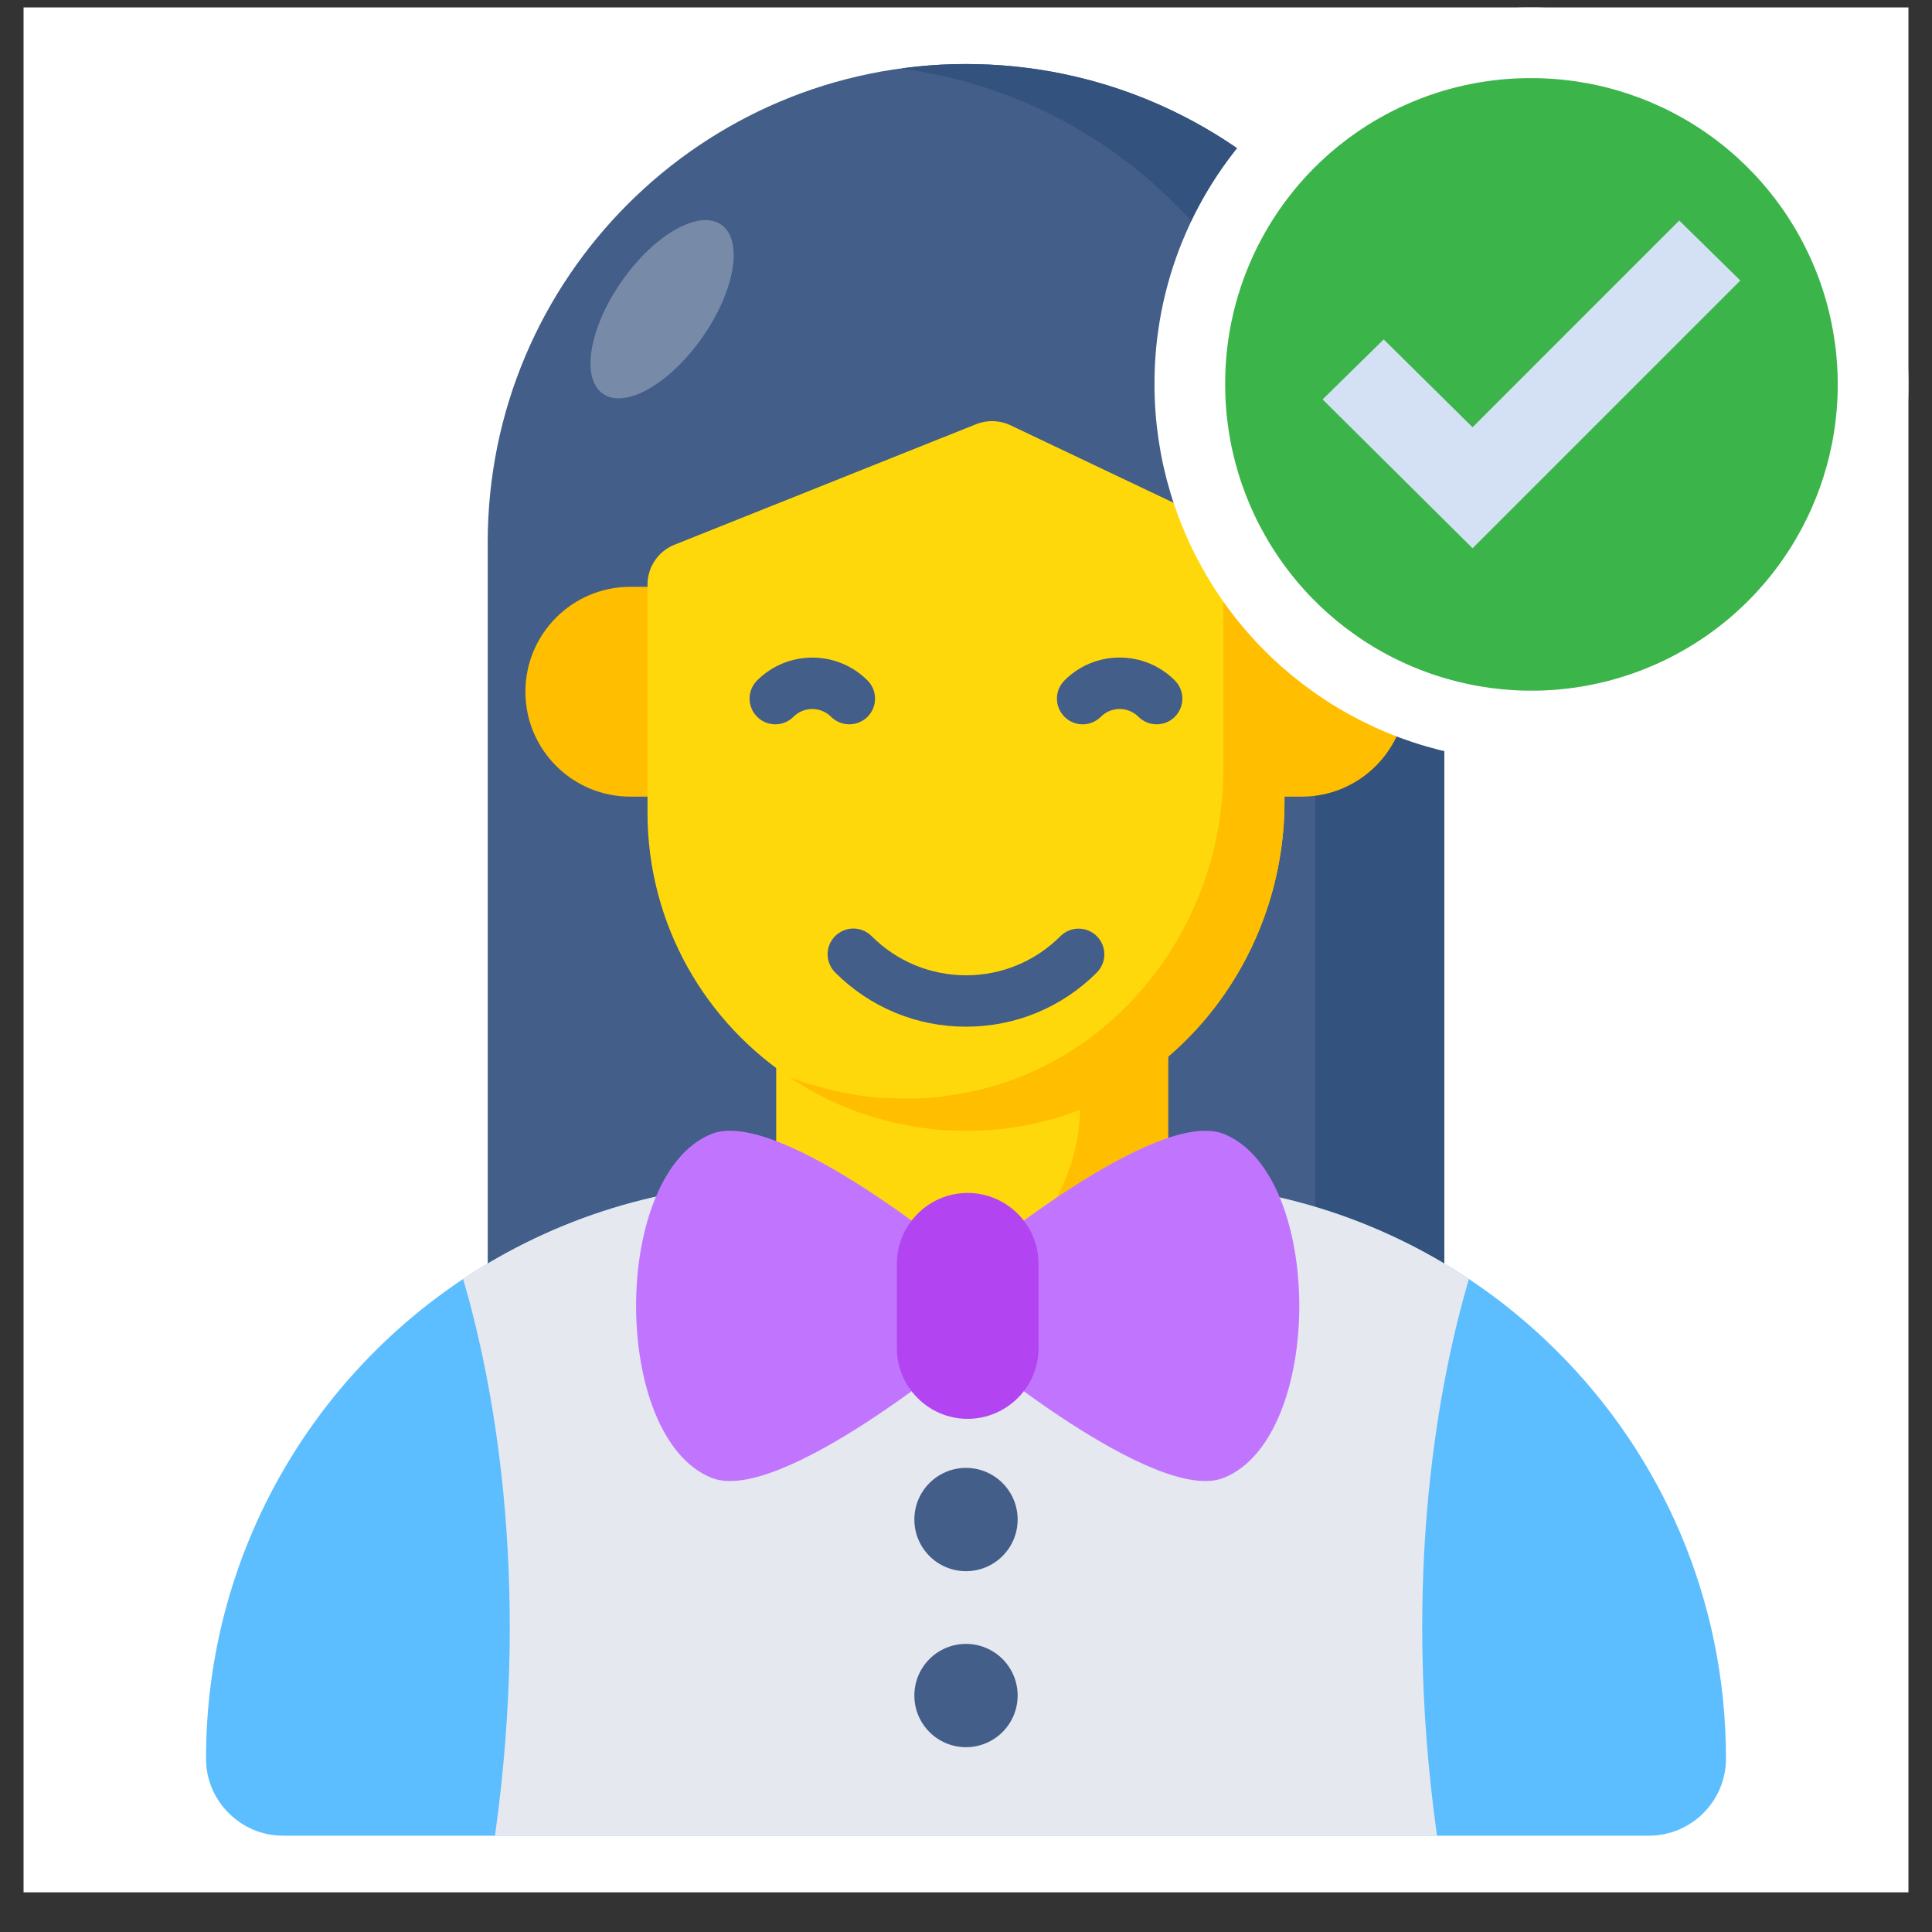
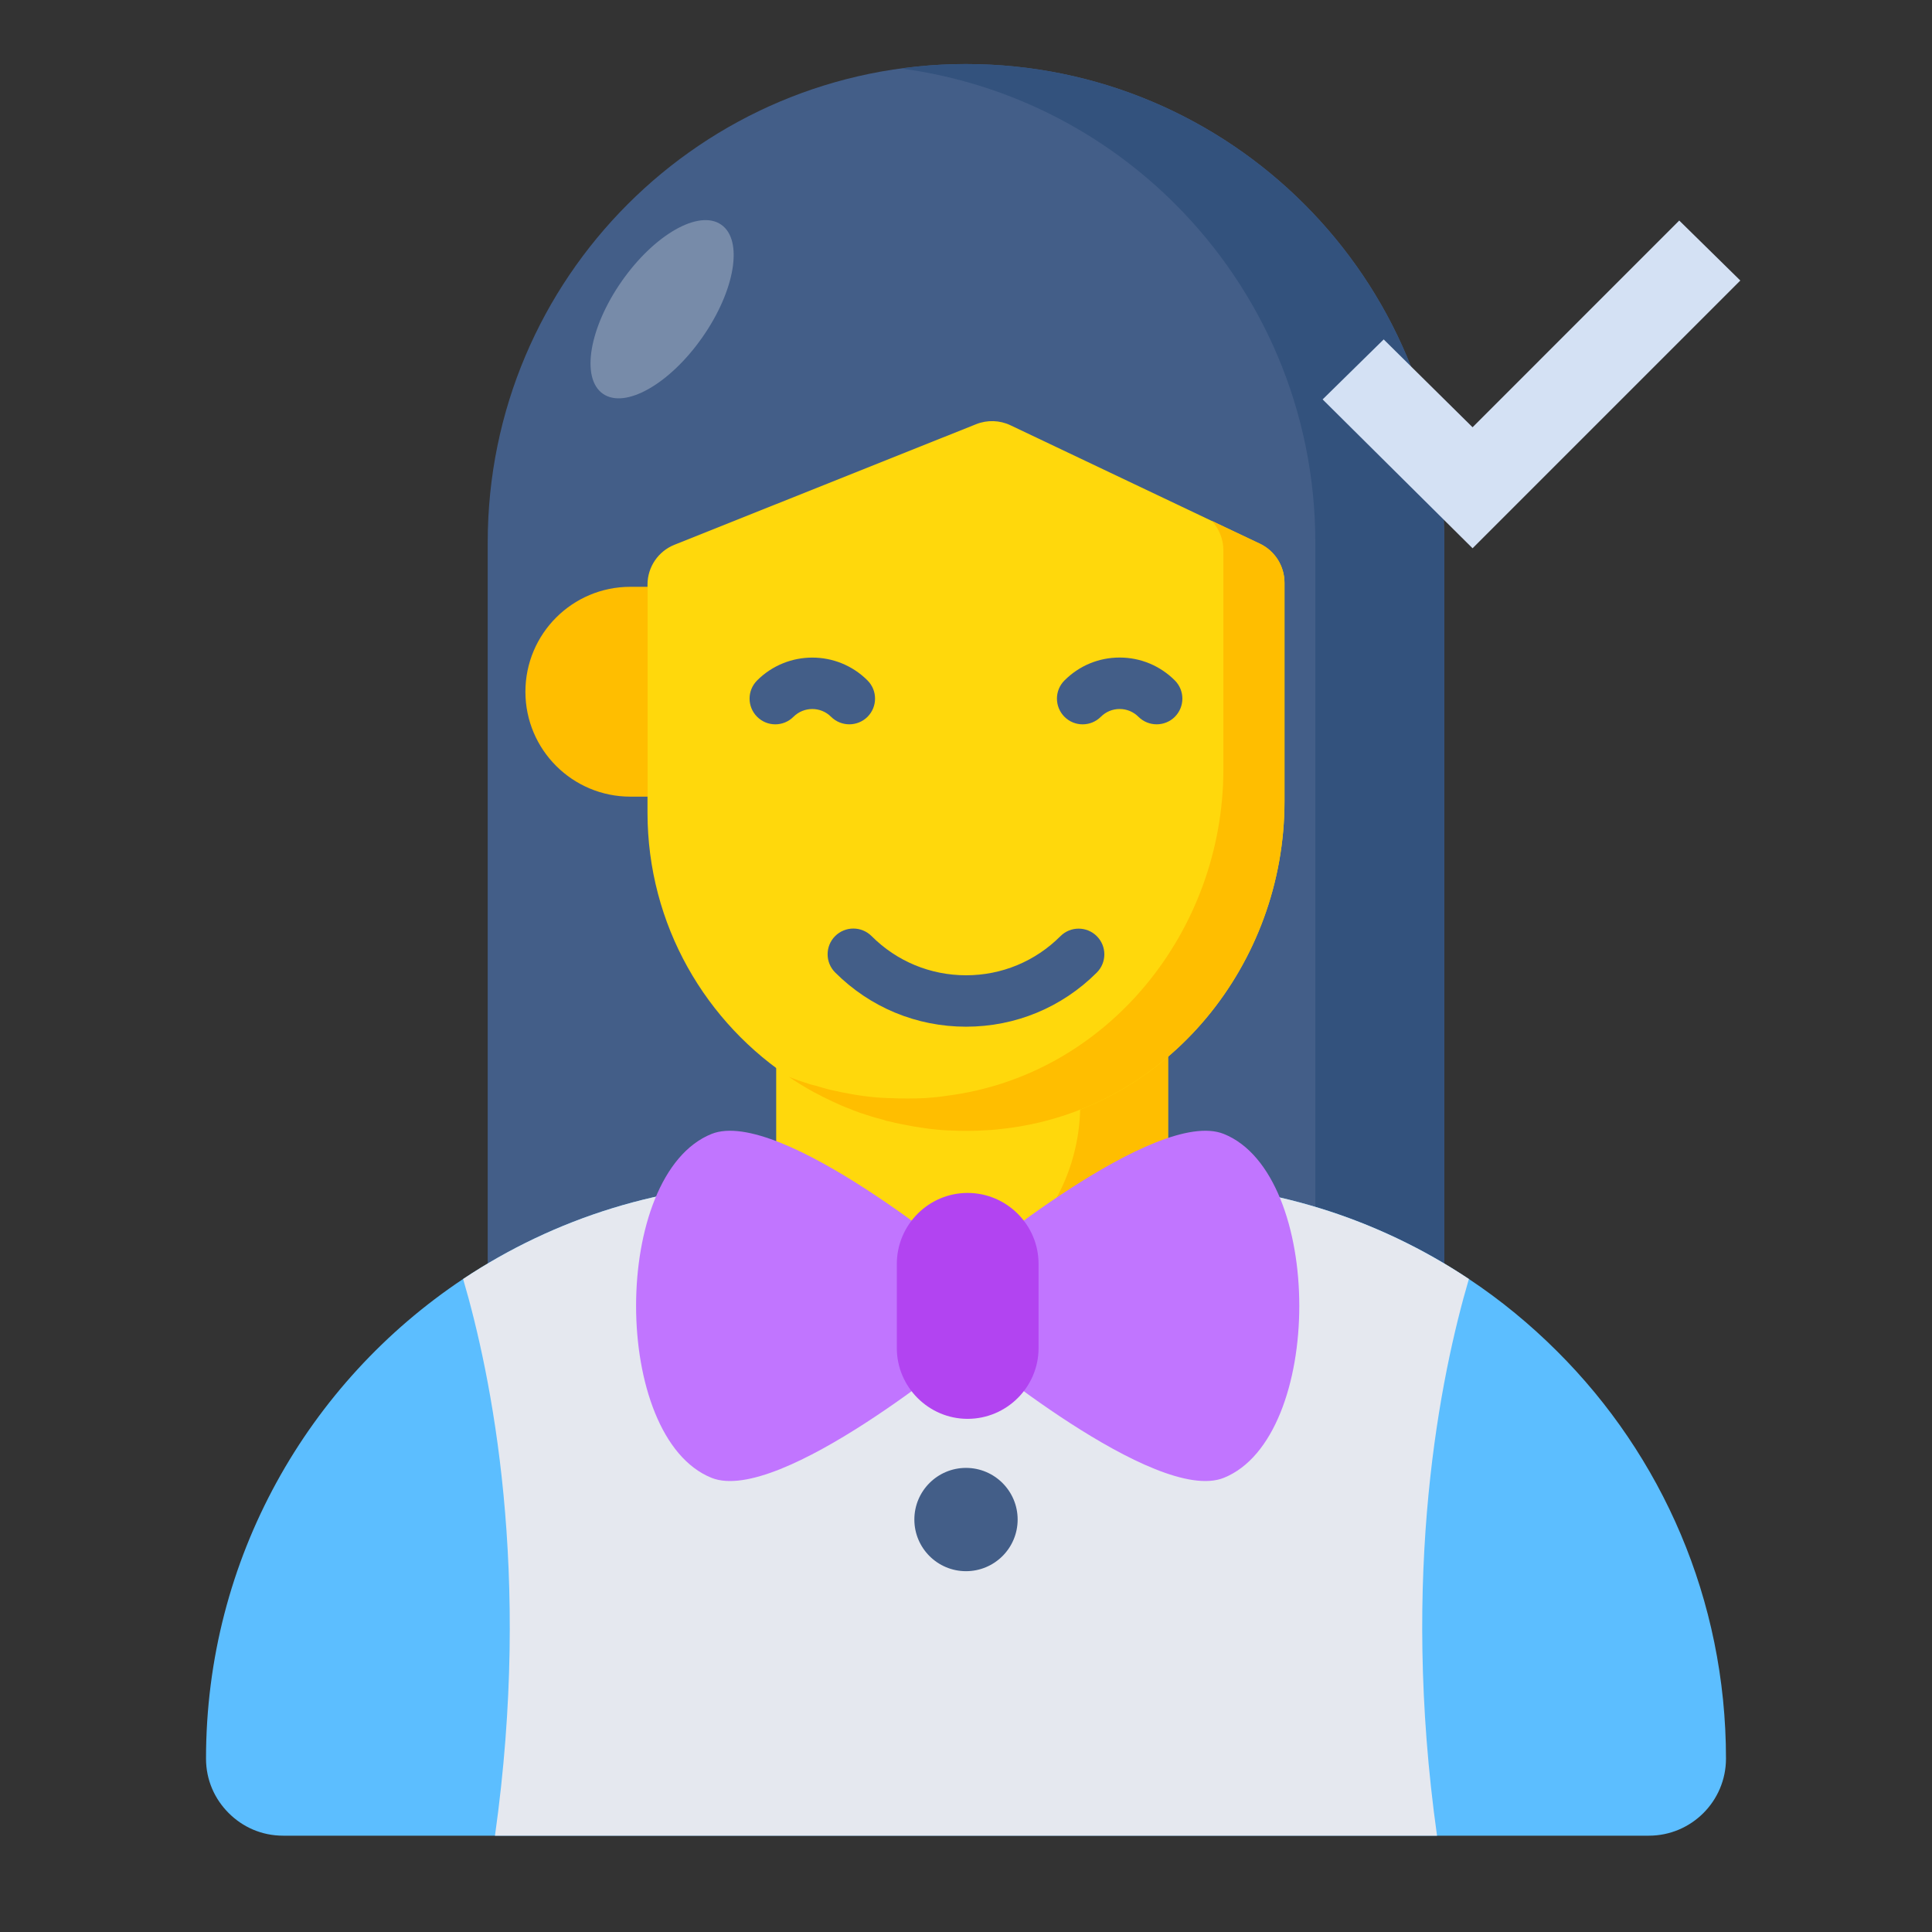
<svg xmlns="http://www.w3.org/2000/svg" width="41" height="41" viewBox="0 0 41 41" fill="none">
  <rect x="0" y="0" width="41" height="41" fill="#333333" stroke="none" />
  <g clip-path="url(#clip0_102_3498)">
-     <rect width="40" height="40" transform="translate(0.5 0.158)" fill="white" />
    <path d="M30.651 11.509V28.911H10.35V11.509C10.35 5.903 14.894 1.359 20.5 1.359C23.303 1.359 25.841 2.495 27.678 4.332C29.515 6.168 30.651 8.706 30.651 11.509Z" fill="#435E88" />
    <path d="M30.65 11.509V28.911H27.913V11.509C27.913 8.706 26.777 6.168 24.94 4.332C23.406 2.797 21.385 1.757 19.135 1.455C19.585 1.388 20.035 1.359 20.5 1.359C23.303 1.359 25.84 2.495 27.677 4.332C29.514 6.168 30.65 8.706 30.65 11.509Z" fill="#33527D" />
    <path d="M36.628 37.32C36.628 38.223 35.894 38.956 34.991 38.956H6.009C5.554 38.956 5.151 38.774 4.853 38.476C4.554 38.177 4.372 37.774 4.372 37.32C4.372 33.072 6.542 29.33 9.828 27.142C11.764 25.855 14.089 25.102 16.59 25.102H24.417C26.917 25.102 29.236 25.855 31.172 27.142C31.847 27.59 32.477 28.109 33.049 28.681C35.264 30.889 36.628 33.942 36.628 37.32Z" fill="#5CBEFF" />
    <path d="M30.496 38.956H10.504C11.29 33.364 10.426 29.181 9.828 27.142C11.764 25.855 14.089 25.102 16.59 25.102H24.416C26.917 25.102 29.236 25.855 31.172 27.142C30.574 29.181 29.71 33.364 30.496 38.956Z" fill="#E5E8EF" />
    <path d="M20.5 33.343C21.105 33.343 21.596 32.852 21.596 32.247C21.596 31.642 21.105 31.151 20.5 31.151C19.895 31.151 19.404 31.642 19.404 32.247C19.404 32.852 19.895 33.343 20.5 33.343Z" fill="#435E88" />
-     <path d="M20.5 37.078C21.105 37.078 21.596 36.587 21.596 35.982C21.596 35.376 21.105 34.886 20.5 34.886C19.895 34.886 19.404 35.376 19.404 35.982C19.404 36.587 19.895 37.078 20.5 37.078Z" fill="#435E88" />
    <path d="M24.789 19.996V24.154C24.789 26.451 22.927 28.313 20.63 28.313C19.482 28.313 18.442 27.848 17.69 27.095C16.937 26.343 16.472 25.303 16.472 24.154V19.996H24.789Z" fill="#FFD80C" />
    <path d="M24.787 19.996V24.155C24.787 26.45 22.93 28.314 20.628 28.314C19.739 28.314 18.917 28.034 18.241 27.559C18.412 27.583 18.588 27.595 18.765 27.595C21.06 27.595 22.924 25.738 22.924 23.436V19.996H24.787Z" fill="#FFBE00" />
    <path d="M26.738 11.541C27.056 11.693 27.259 12.013 27.259 12.365V17.007C27.259 20.453 24.793 23.504 21.389 23.942C21.237 23.961 21.084 23.979 20.938 23.985C20.683 24.003 20.427 24.003 20.171 23.991H20.135C19.794 23.973 19.459 23.924 19.136 23.857C19.045 23.839 18.953 23.821 18.862 23.796C18.819 23.79 18.777 23.778 18.734 23.76C18.655 23.741 18.57 23.717 18.491 23.693C18.332 23.644 18.18 23.595 18.028 23.529C17.906 23.486 17.784 23.431 17.669 23.376C17.535 23.315 17.407 23.248 17.279 23.181C17.248 23.163 17.212 23.145 17.182 23.127C17.066 23.06 16.95 22.993 16.84 22.92C14.977 21.72 13.741 19.625 13.741 17.244V12.406C13.741 12.033 13.968 11.698 14.315 11.56L20.715 9.002C20.95 8.908 21.215 8.916 21.444 9.025L26.738 11.541Z" fill="#FFD80C" />
    <path d="M27.259 12.367V17.007C27.259 20.453 24.793 23.504 21.39 23.942C21.237 23.961 21.085 23.979 20.939 23.985C20.683 24.003 20.427 24.003 20.172 23.991H20.135C19.794 23.973 19.459 23.924 19.137 23.857C19.045 23.839 18.954 23.821 18.863 23.796C18.82 23.79 18.777 23.778 18.735 23.76C18.656 23.741 18.57 23.717 18.491 23.693C18.333 23.644 18.181 23.595 18.028 23.529C17.907 23.486 17.785 23.431 17.669 23.376C17.535 23.315 17.407 23.248 17.279 23.181C17.249 23.163 17.213 23.145 17.182 23.127C17.066 23.06 16.951 22.993 16.841 22.92C16.811 22.895 16.774 22.877 16.744 22.852C16.89 22.913 17.042 22.962 17.194 23.011C17.273 23.029 17.359 23.053 17.438 23.078C17.48 23.09 17.523 23.102 17.566 23.114C17.657 23.139 17.748 23.151 17.84 23.175C18.162 23.242 18.497 23.291 18.838 23.303H18.875C19.131 23.315 19.386 23.315 19.642 23.303C19.788 23.291 19.94 23.279 20.093 23.254C23.496 22.822 25.962 19.765 25.962 16.325V11.679C25.962 11.442 25.871 11.216 25.713 11.052L26.742 11.539C27.058 11.691 27.259 12.014 27.259 12.367ZM11.15 14.68C11.15 15.909 12.147 16.906 13.377 16.906H13.744V12.453H13.377C12.147 12.453 11.15 13.45 11.15 14.68Z" fill="#FFBE00" />
-     <path d="M29.85 14.68C29.85 15.909 28.853 16.906 27.624 16.906H27.257V12.453H27.624C28.853 12.453 29.85 13.45 29.85 14.68Z" fill="#FFBE00" />
    <path d="M20.501 21.788C20.501 21.788 20.5 21.788 20.5 21.788C19.451 21.788 18.465 21.379 17.723 20.637C17.51 20.424 17.51 20.078 17.723 19.865C17.937 19.652 18.282 19.652 18.496 19.865C19.031 20.401 19.744 20.696 20.5 20.697C20.501 20.697 20.501 20.697 20.501 20.697C21.258 20.697 21.969 20.402 22.504 19.867C22.717 19.654 23.063 19.654 23.276 19.867C23.489 20.08 23.489 20.426 23.276 20.639C22.535 21.38 21.549 21.788 20.501 21.788ZM18.024 15.371C17.884 15.371 17.744 15.318 17.637 15.212C17.417 14.991 17.059 14.992 16.839 15.211C16.626 15.425 16.28 15.425 16.067 15.211C15.854 14.998 15.854 14.653 16.067 14.44C16.713 13.794 17.764 13.793 18.41 14.44C18.623 14.653 18.623 14.998 18.41 15.212C18.303 15.318 18.163 15.371 18.024 15.371ZM24.546 15.371C24.406 15.371 24.267 15.318 24.16 15.212C24.053 15.105 23.912 15.046 23.76 15.046C23.61 15.046 23.468 15.105 23.362 15.211C23.148 15.425 22.803 15.425 22.59 15.212C22.377 14.998 22.376 14.653 22.59 14.44C22.902 14.127 23.318 13.954 23.76 13.954C24.203 13.954 24.619 14.127 24.932 14.44C25.145 14.653 25.145 14.998 24.932 15.212C24.826 15.318 24.686 15.371 24.546 15.371Z" fill="#435E88" />
    <path d="M20.536 28.607C20.536 28.607 16.545 31.942 15.1 31.362C12.965 30.504 12.965 24.922 15.1 24.064C16.545 23.484 20.536 26.82 20.536 26.82V28.607Z" fill="#C175FF" />
-     <path d="M20.536 28.607C20.536 28.607 24.526 31.942 25.971 31.362C28.107 30.504 28.107 24.922 25.971 24.064C24.526 23.484 20.536 26.82 20.536 26.82V28.607Z" fill="#C175FF" />
+     <path d="M20.536 28.607C20.536 28.607 24.526 31.942 25.971 31.362C28.107 30.504 28.107 24.922 25.971 24.064C24.526 23.484 20.536 26.82 20.536 26.82V28.607" fill="#C175FF" />
    <path d="M22.04 26.823V28.609C22.04 29.434 21.364 30.11 20.533 30.11C19.708 30.11 19.032 29.434 19.032 28.609V26.823C19.032 25.992 19.708 25.316 20.533 25.316C20.948 25.316 21.325 25.485 21.598 25.758C21.871 26.031 22.04 26.407 22.04 26.823Z" fill="#B244F1" />
    <g opacity="0.28">
      <path d="M14.904 7.16C15.598 6.17 15.779 5.099 15.307 4.769C14.836 4.438 13.891 4.974 13.197 5.964C12.503 6.955 12.323 8.026 12.794 8.356C13.266 8.686 14.21 8.151 14.904 7.16Z" fill="white" />
    </g>
-     <path d="M32.498 0.908H32.5C33.934 0.908 35.336 1.333 36.528 2.129C37.72 2.926 38.649 4.058 39.198 5.383C39.747 6.708 39.89 8.166 39.611 9.572C39.331 10.978 38.641 12.27 37.627 13.284C36.613 14.298 35.321 14.988 33.914 15.268C32.508 15.548 31.05 15.404 29.726 14.856C28.401 14.307 27.268 13.378 26.472 12.185C25.675 10.993 25.25 9.591 25.25 8.158L25.25 8.155C25.247 7.203 25.433 6.259 25.796 5.379C26.16 4.498 26.693 3.698 27.367 3.024C28.04 2.351 28.84 1.817 29.721 1.454C30.602 1.09 31.545 0.905 32.498 0.908Z" fill="#3BB54A" stroke="white" stroke-width="1.5" />
    <path d="M36.932 5.953L31.25 11.635L28.068 8.476L29.364 7.203L31.25 9.067L35.636 4.68L36.932 5.953Z" fill="#D4E1F4" />
  </g>
  <defs>
    <clipPath id="clip0_102_3498">
      <rect width="40" height="40" fill="white" transform="translate(0.5 0.158)" />
    </clipPath>
  </defs>
</svg>